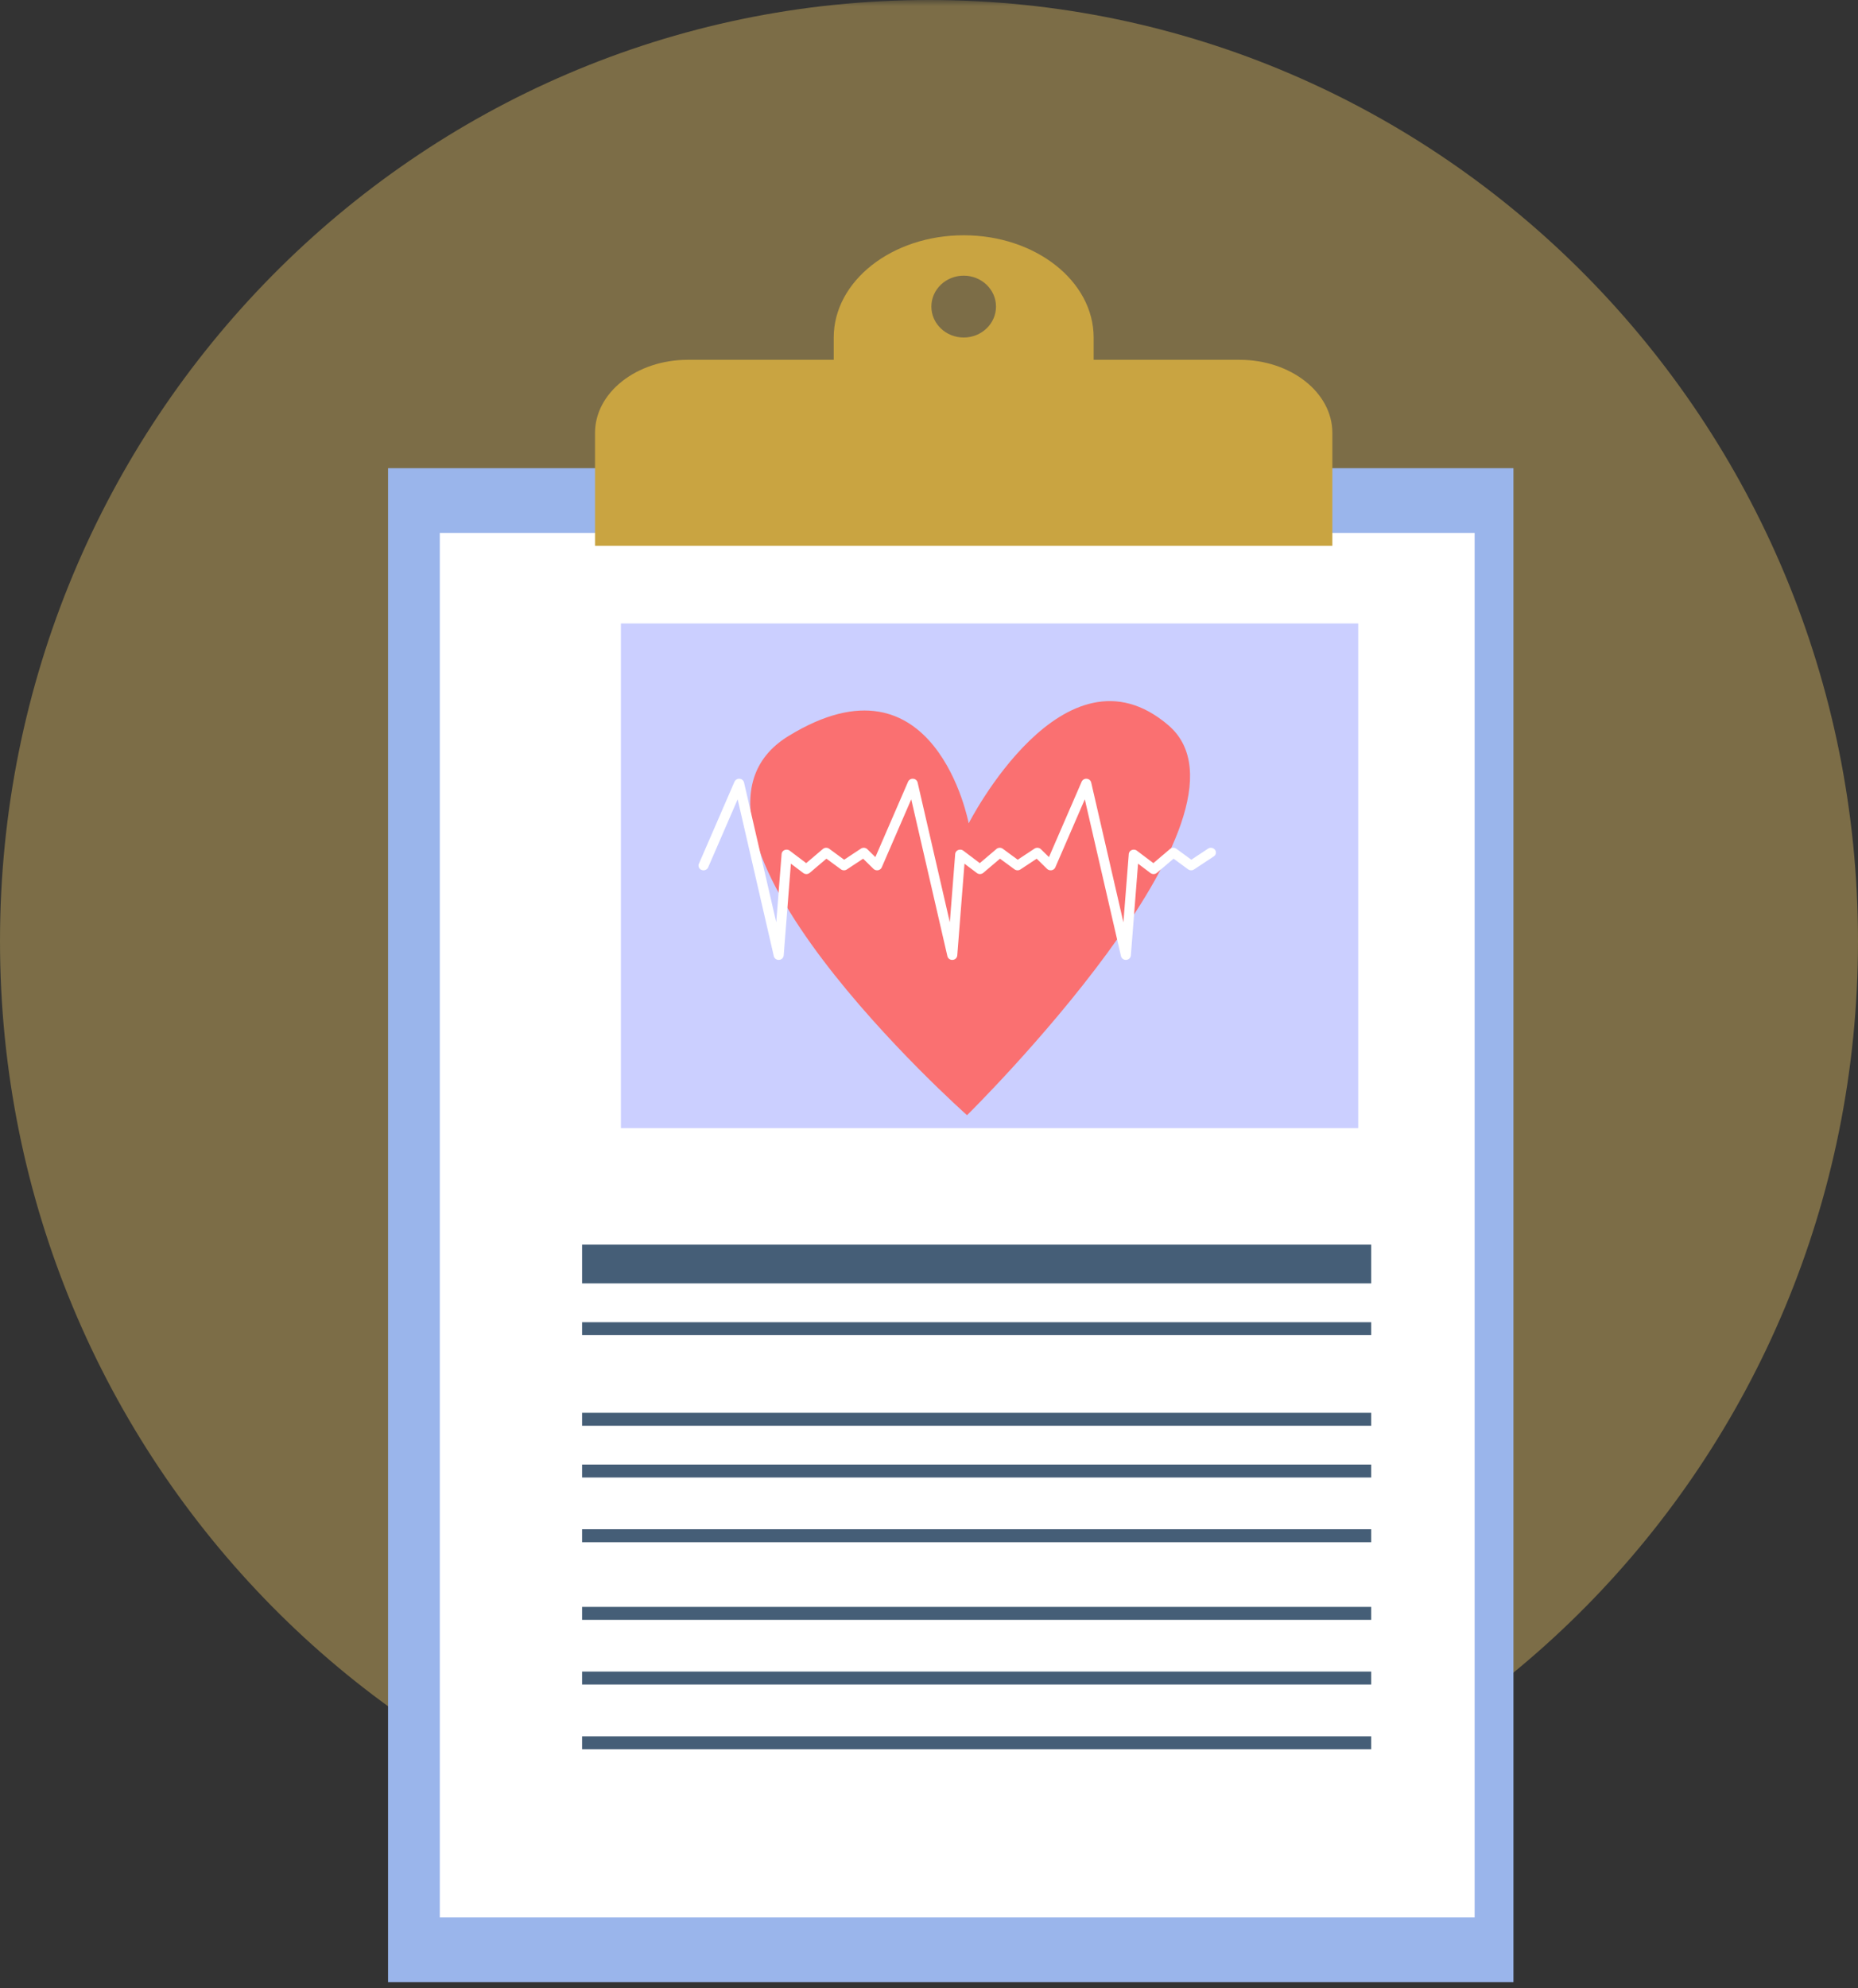
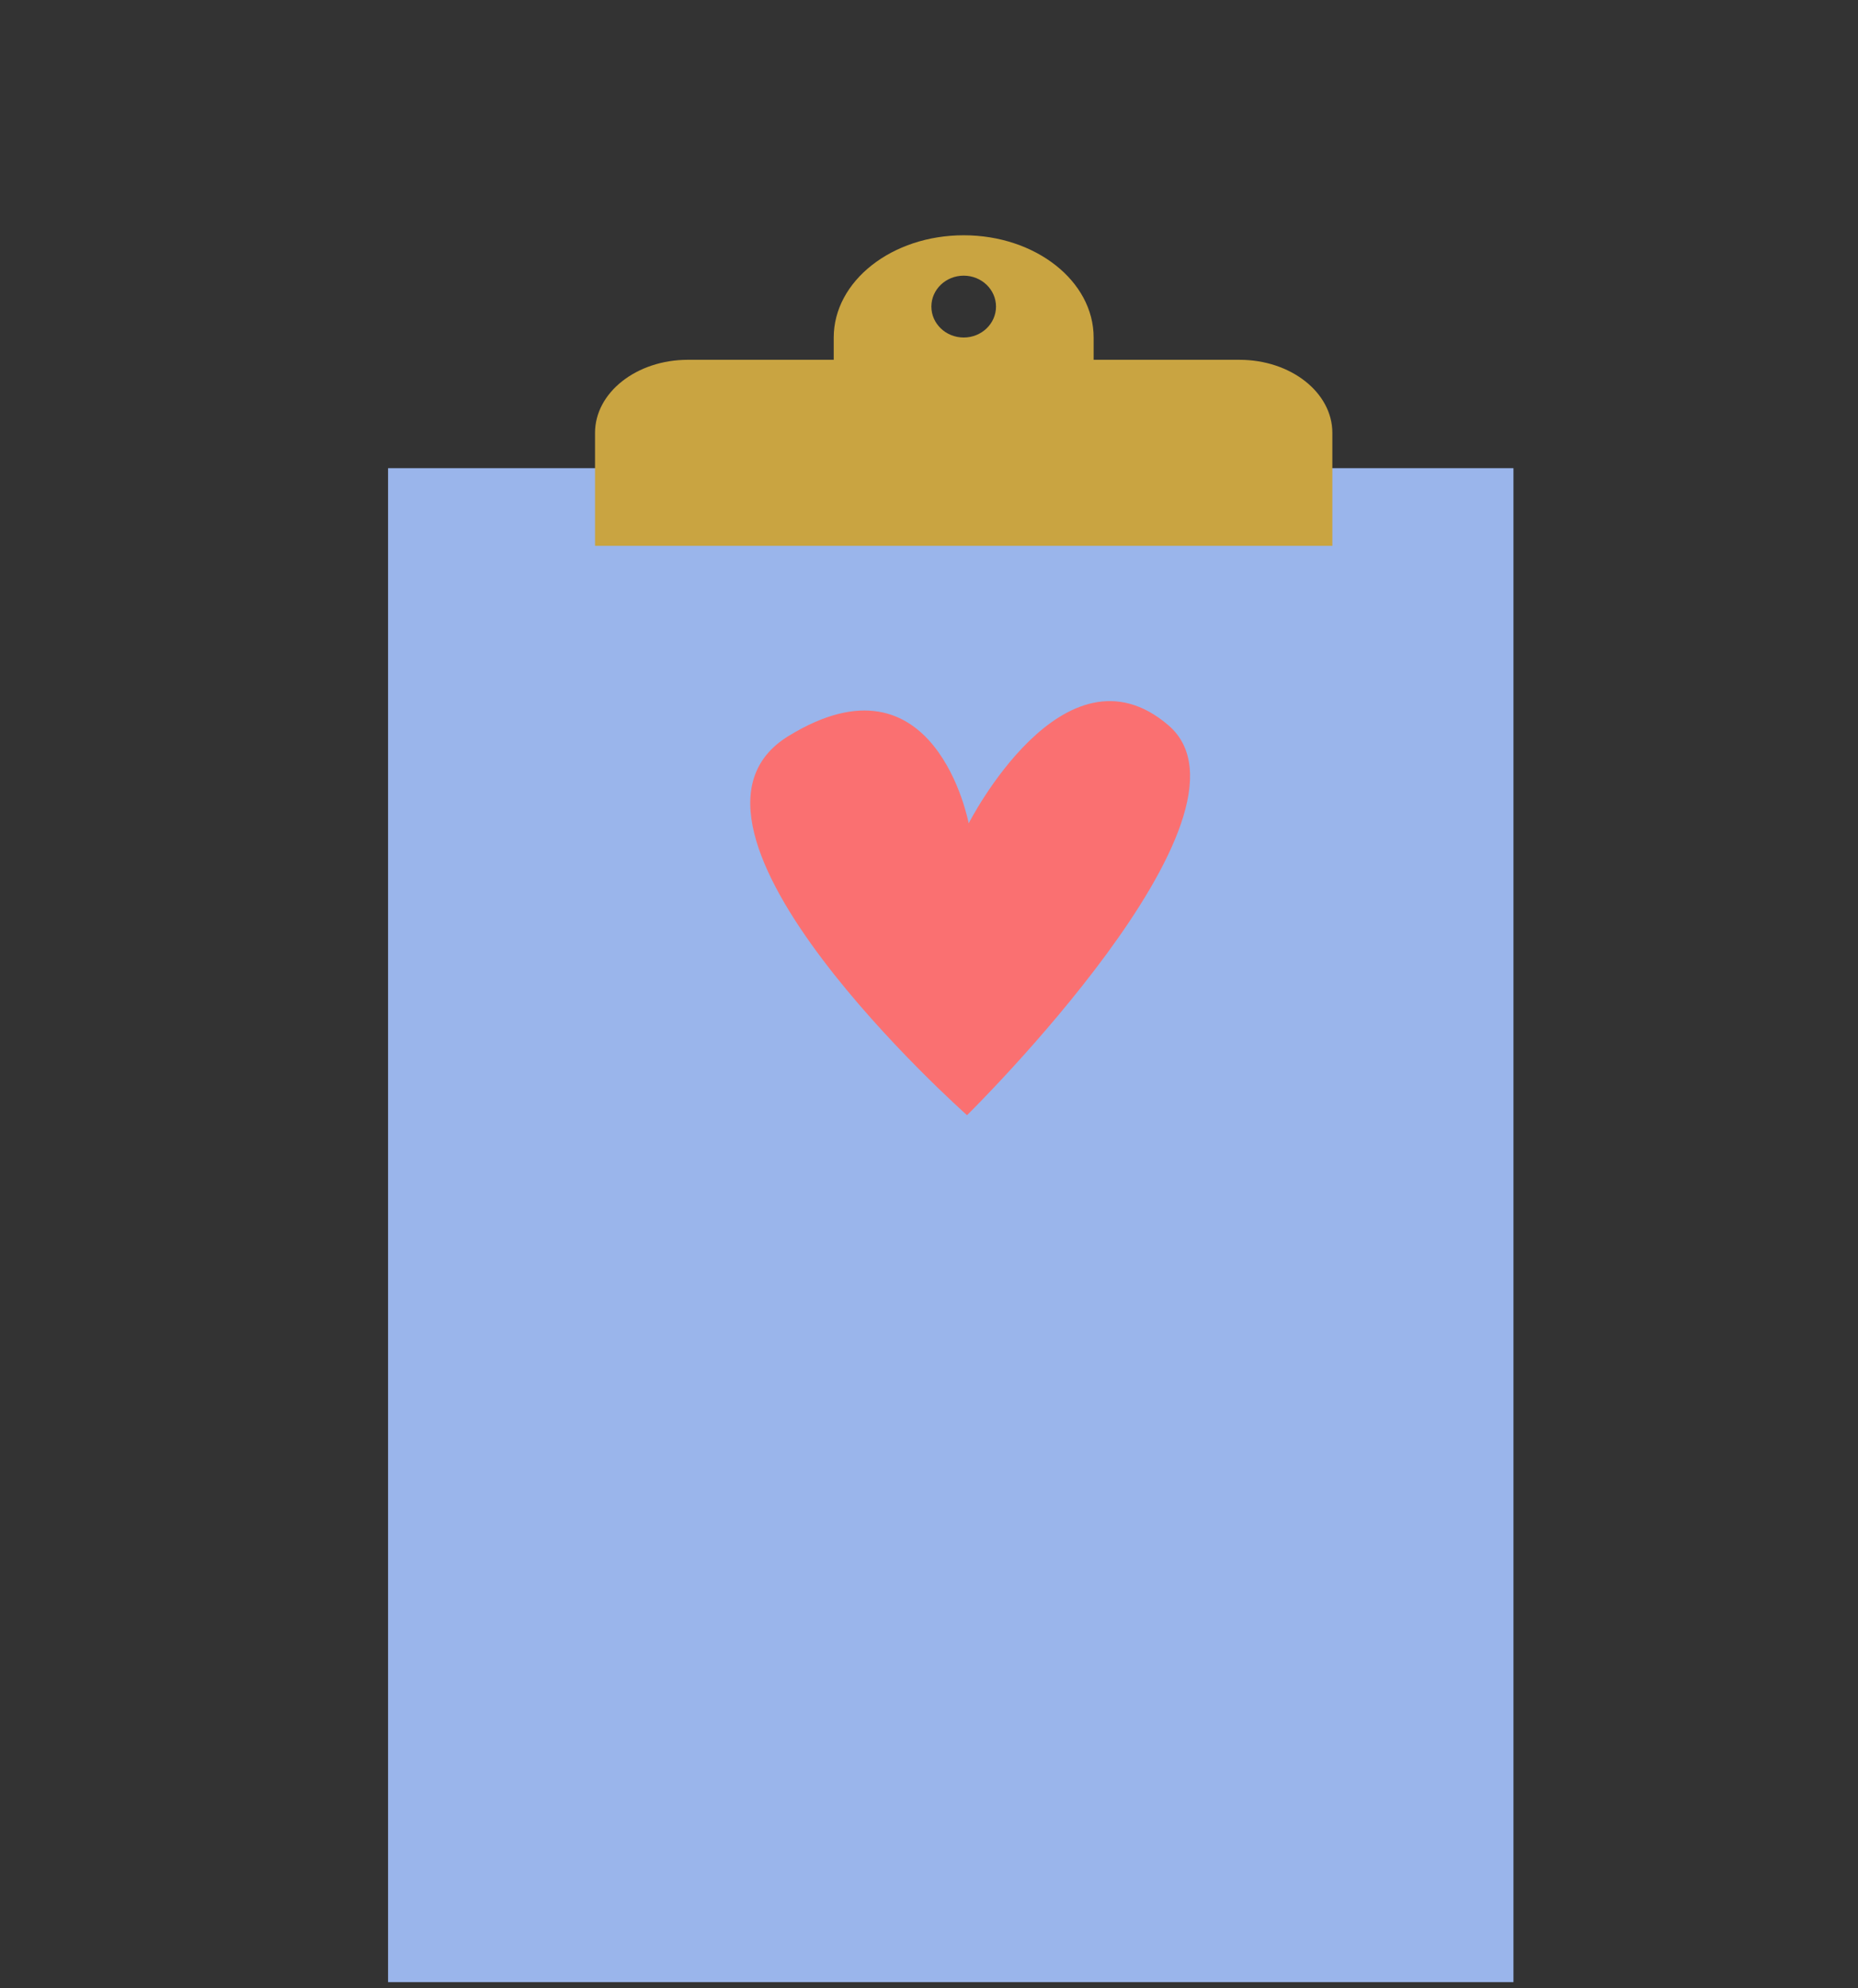
<svg xmlns="http://www.w3.org/2000/svg" xmlns:xlink="http://www.w3.org/1999/xlink" width="158" height="169" viewBox="0 0 158 169">
  <rect x="0" y="0" width="158" height="169" fill="#333333" stroke="none" />
  <defs>
    <path id="ad" d="M0 0h179v179H0z" />
  </defs>
  <g fill="none" fill-rule="evenodd" transform="translate(-14)">
    <mask id="bd" fill="#fff">
      <use xlink:href="#ad" />
    </mask>
-     <path fill="#FBD36A" d="M93 160c-43.63 0-79-35.818-79-80S49.37 0 93 0s79 35.818 79 80-35.37 80-79 80z" mask="url(#bd)" opacity=".6" />
    <g mask="url(#bd)">
      <path fill="#FFF" d="M91 38.15a7.15 7.15 0 1 1-14.3 0 7.15 7.15 0 0 1 14.3 0" />
      <path fill="#DA97B8" d="M121.8 144.85c0 10.024-8.372 18.15-18.7 18.15s-18.7-8.126-18.7-18.15 8.372-18.15 18.7-18.15 18.7 8.126 18.7 18.15" />
      <path fill="#9AB5EB" d="M47 168.5h95.7V39.8H47z" />
-       <path fill="#FFF" d="M51.4 163h88V45.3h-88z" />
      <path fill="#C9A441" d="M95.95 28.691c-1.517 0-2.748-1.177-2.748-2.629s1.23-2.628 2.749-2.628c1.516 0 2.747 1.176 2.747 2.628 0 1.452-1.23 2.63-2.747 2.63m23.45 1.894h-12.4v-1.891c0-4.803-4.947-8.695-11.05-8.695-6.103 0-11.053 3.892-11.053 8.695v1.89h-12.4c-4.362 0-7.898 2.781-7.898 6.213V46.4h62.7v-9.602c0-3.432-3.534-6.212-7.898-6.212" />
-       <path fill="#455E77" d="M63.5 109.1h67.1v-3.3H63.5zM63.5 113.5h67.1v-1.1H63.5zM63.5 121.2h67.1v-1.1H63.5zM63.5 125.6h67.1v-1.1H63.5zM63.5 131.1h67.1V130H63.5zM63.5 137.7h67.1v-1.1H63.5zM63.5 143.2h67.1v-1.1H63.5zM63.5 148.7h67.1v-1.1H63.5z" />
-       <path fill="#CBCFFF" d="M66.8 95.9h62.7V53H66.8z" />
      <path fill="#FA7071" d="M96.234 94.8S68.538 70.25 81.042 62.575c12.502-7.674 15.333 7.417 15.333 7.417s8.106-15.933 16.979-8.342c8.873 7.592-17.12 33.15-17.12 33.15" />
-       <path fill="#FFF" d="M109.74 81.599a.421.421 0 0 1-.415-.317L106.25 67.95l-2.509 5.784a.423.423 0 0 1-.314.243.446.446 0 0 1-.387-.116l-.882-.864-1.383.914a.445.445 0 0 1-.506-.012l-1.232-.904-1.418 1.203a.444.444 0 0 1-.55.016l-1.053-.795-.613 7.808a.415.415 0 0 1-.395.371.418.418 0 0 1-.445-.316L91.49 67.95l-2.509 5.784a.423.423 0 0 1-.314.243.446.446 0 0 1-.387-.116l-.882-.864-1.383.914a.445.445 0 0 1-.506-.012l-1.232-.904-1.418 1.203a.444.444 0 0 1-.551.016l-1.052-.795-.613 7.808a.415.415 0 0 1-.395.371.42.42 0 0 1-.445-.316L76.729 67.95l-2.509 5.784a.435.435 0 0 1-.555.22.394.394 0 0 1-.233-.524l3.028-6.98a.432.432 0 0 1 .432-.248.416.416 0 0 1 .378.314l2.74 11.89.456-5.806a.404.404 0 0 1 .255-.338.447.447 0 0 1 .436.054l1.4 1.057 1.415-1.2a.444.444 0 0 1 .546-.018l1.265.928 1.424-.94a.445.445 0 0 1 .551.05l.682.667 2.781-6.41a.43.43 0 0 1 .432-.248.416.416 0 0 1 .378.314l2.74 11.89.456-5.806a.404.404 0 0 1 .255-.338.447.447 0 0 1 .437.054l1.4 1.057 1.414-1.2a.444.444 0 0 1 .546-.018l1.265.928 1.424-.94a.445.445 0 0 1 .551.05l.682.667 2.781-6.41a.427.427 0 0 1 .432-.248.416.416 0 0 1 .378.314l2.74 11.89.456-5.806a.404.404 0 0 1 .255-.338.447.447 0 0 1 .437.054l1.4 1.057 1.414-1.2a.444.444 0 0 1 .546-.018l1.266.928 1.423-.94a.442.442 0 0 1 .593.099.386.386 0 0 1-.104.559l-1.68 1.11a.445.445 0 0 1-.507-.012l-1.232-.904-1.418 1.203a.444.444 0 0 1-.55.016l-1.053-.795-.613 7.808a.415.415 0 0 1-.395.371h-.03" />
    </g>
  </g>
</svg>